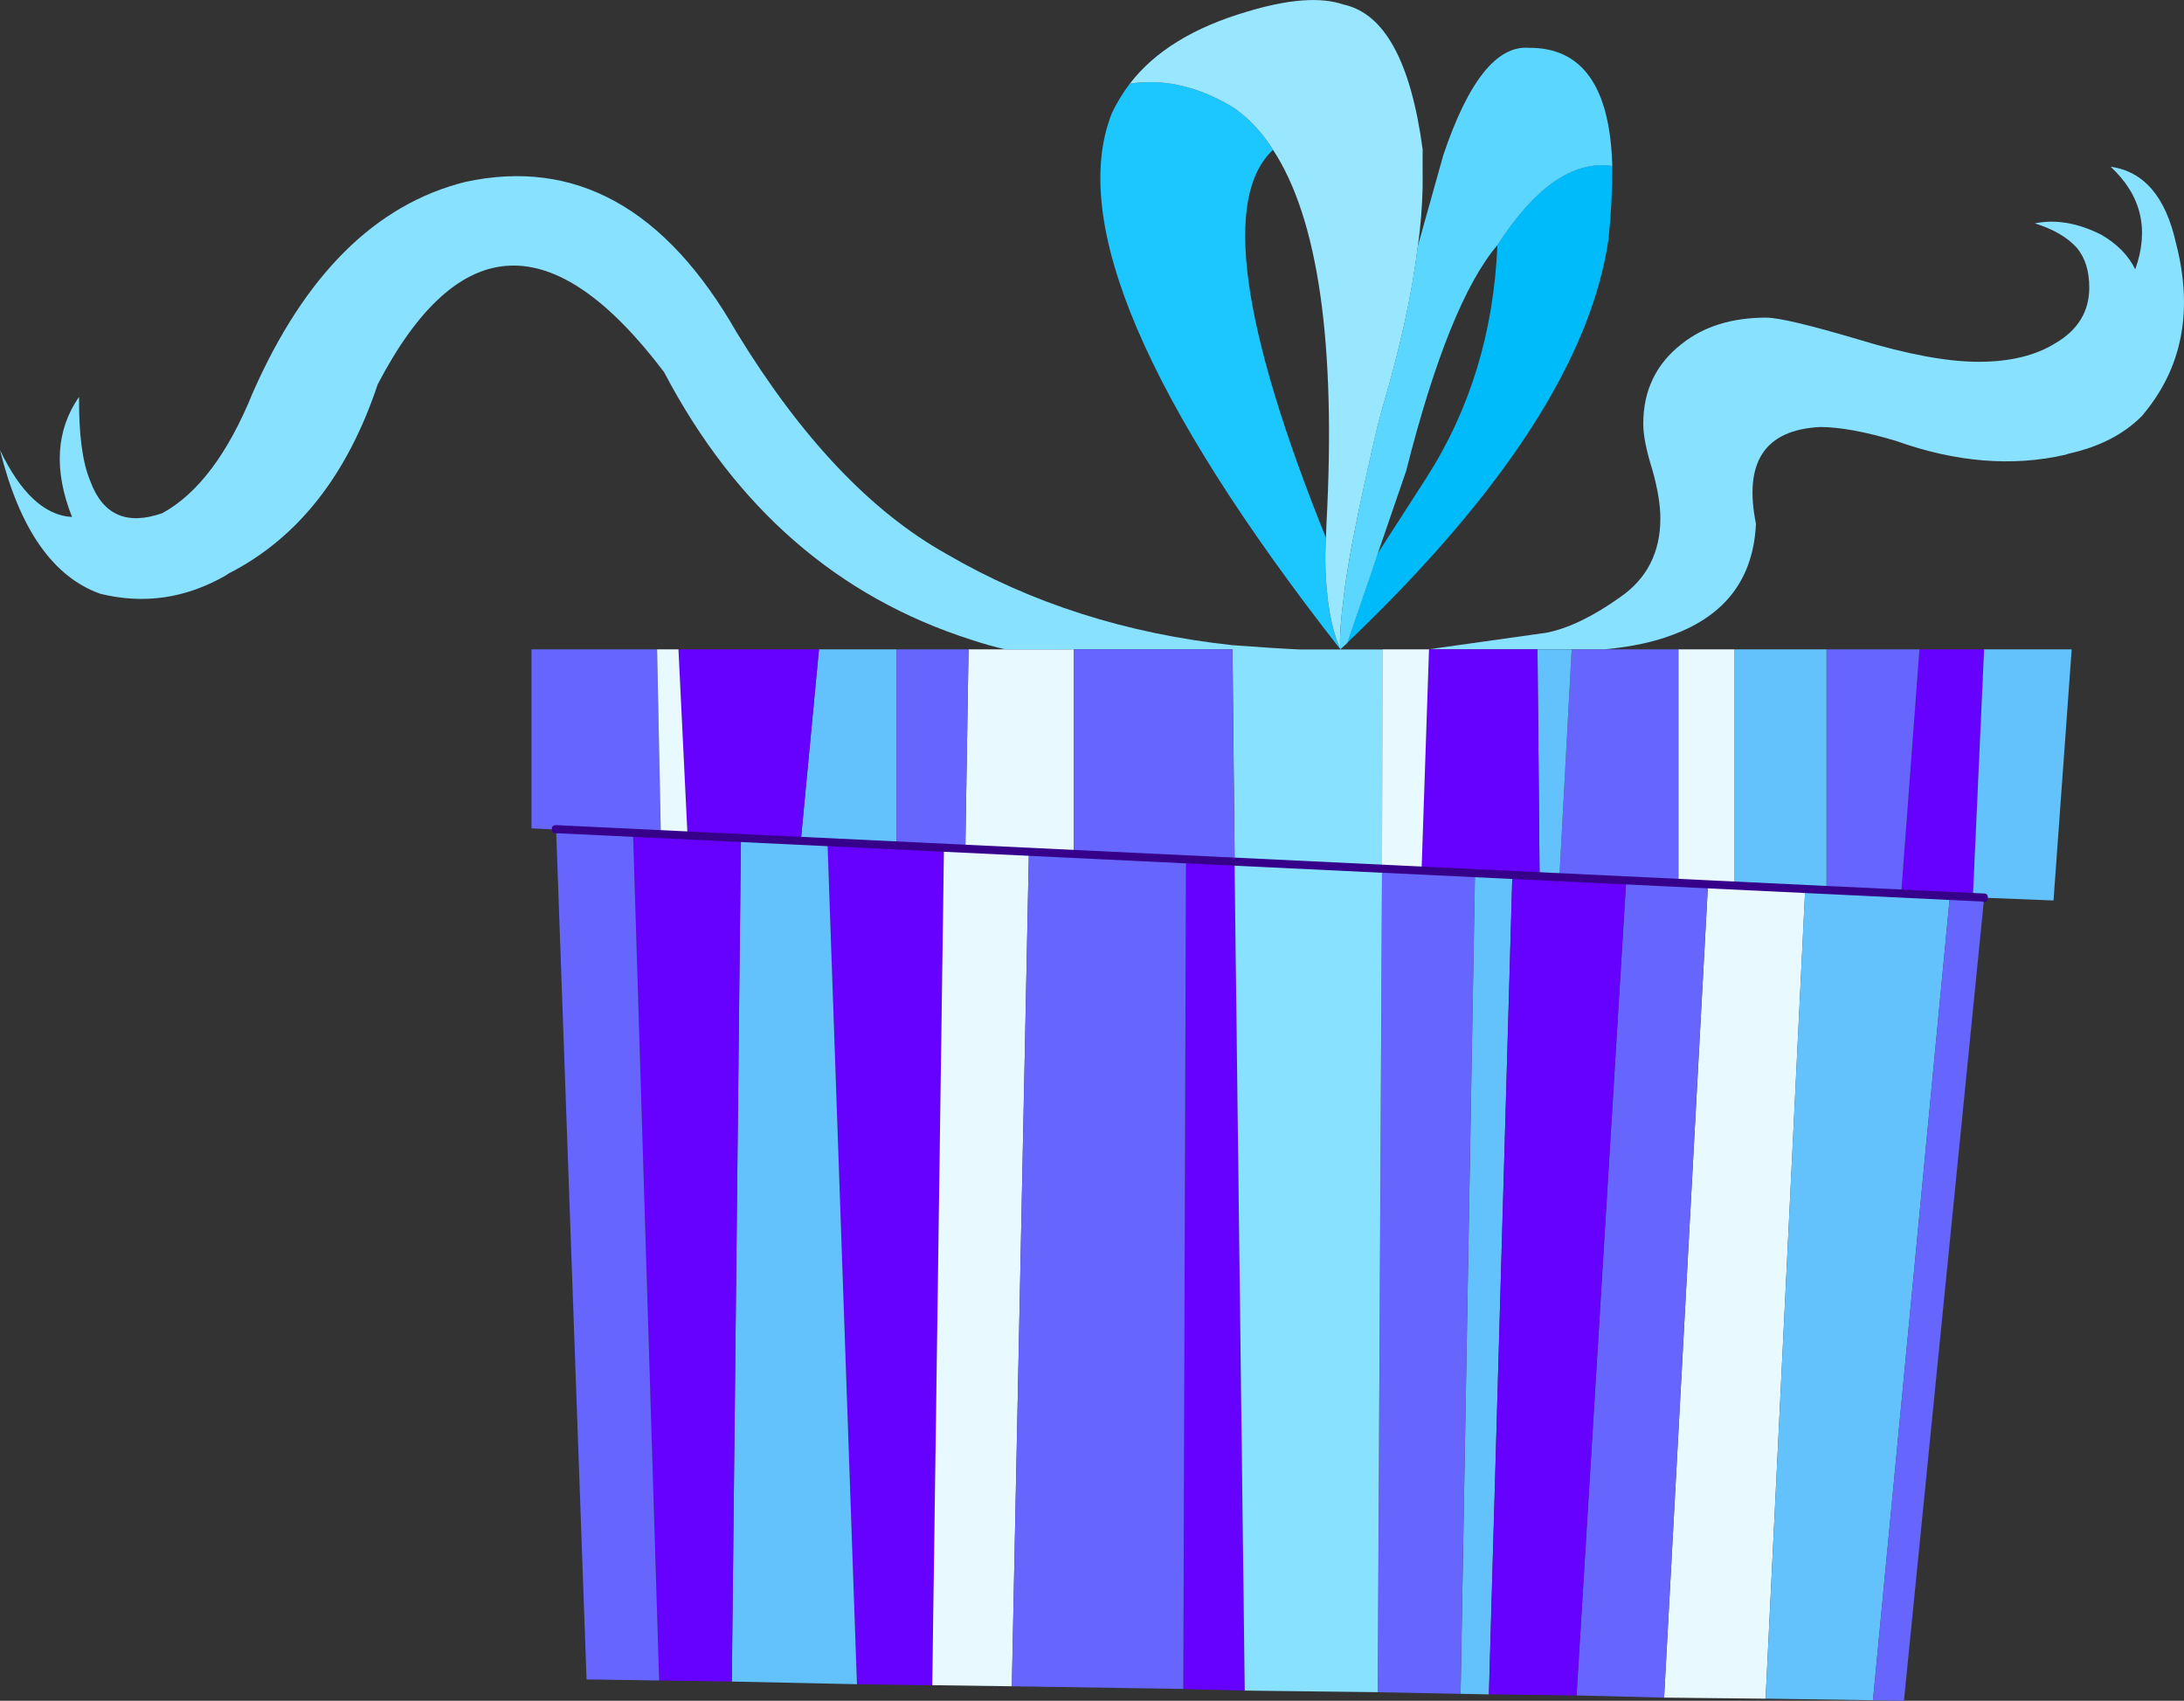
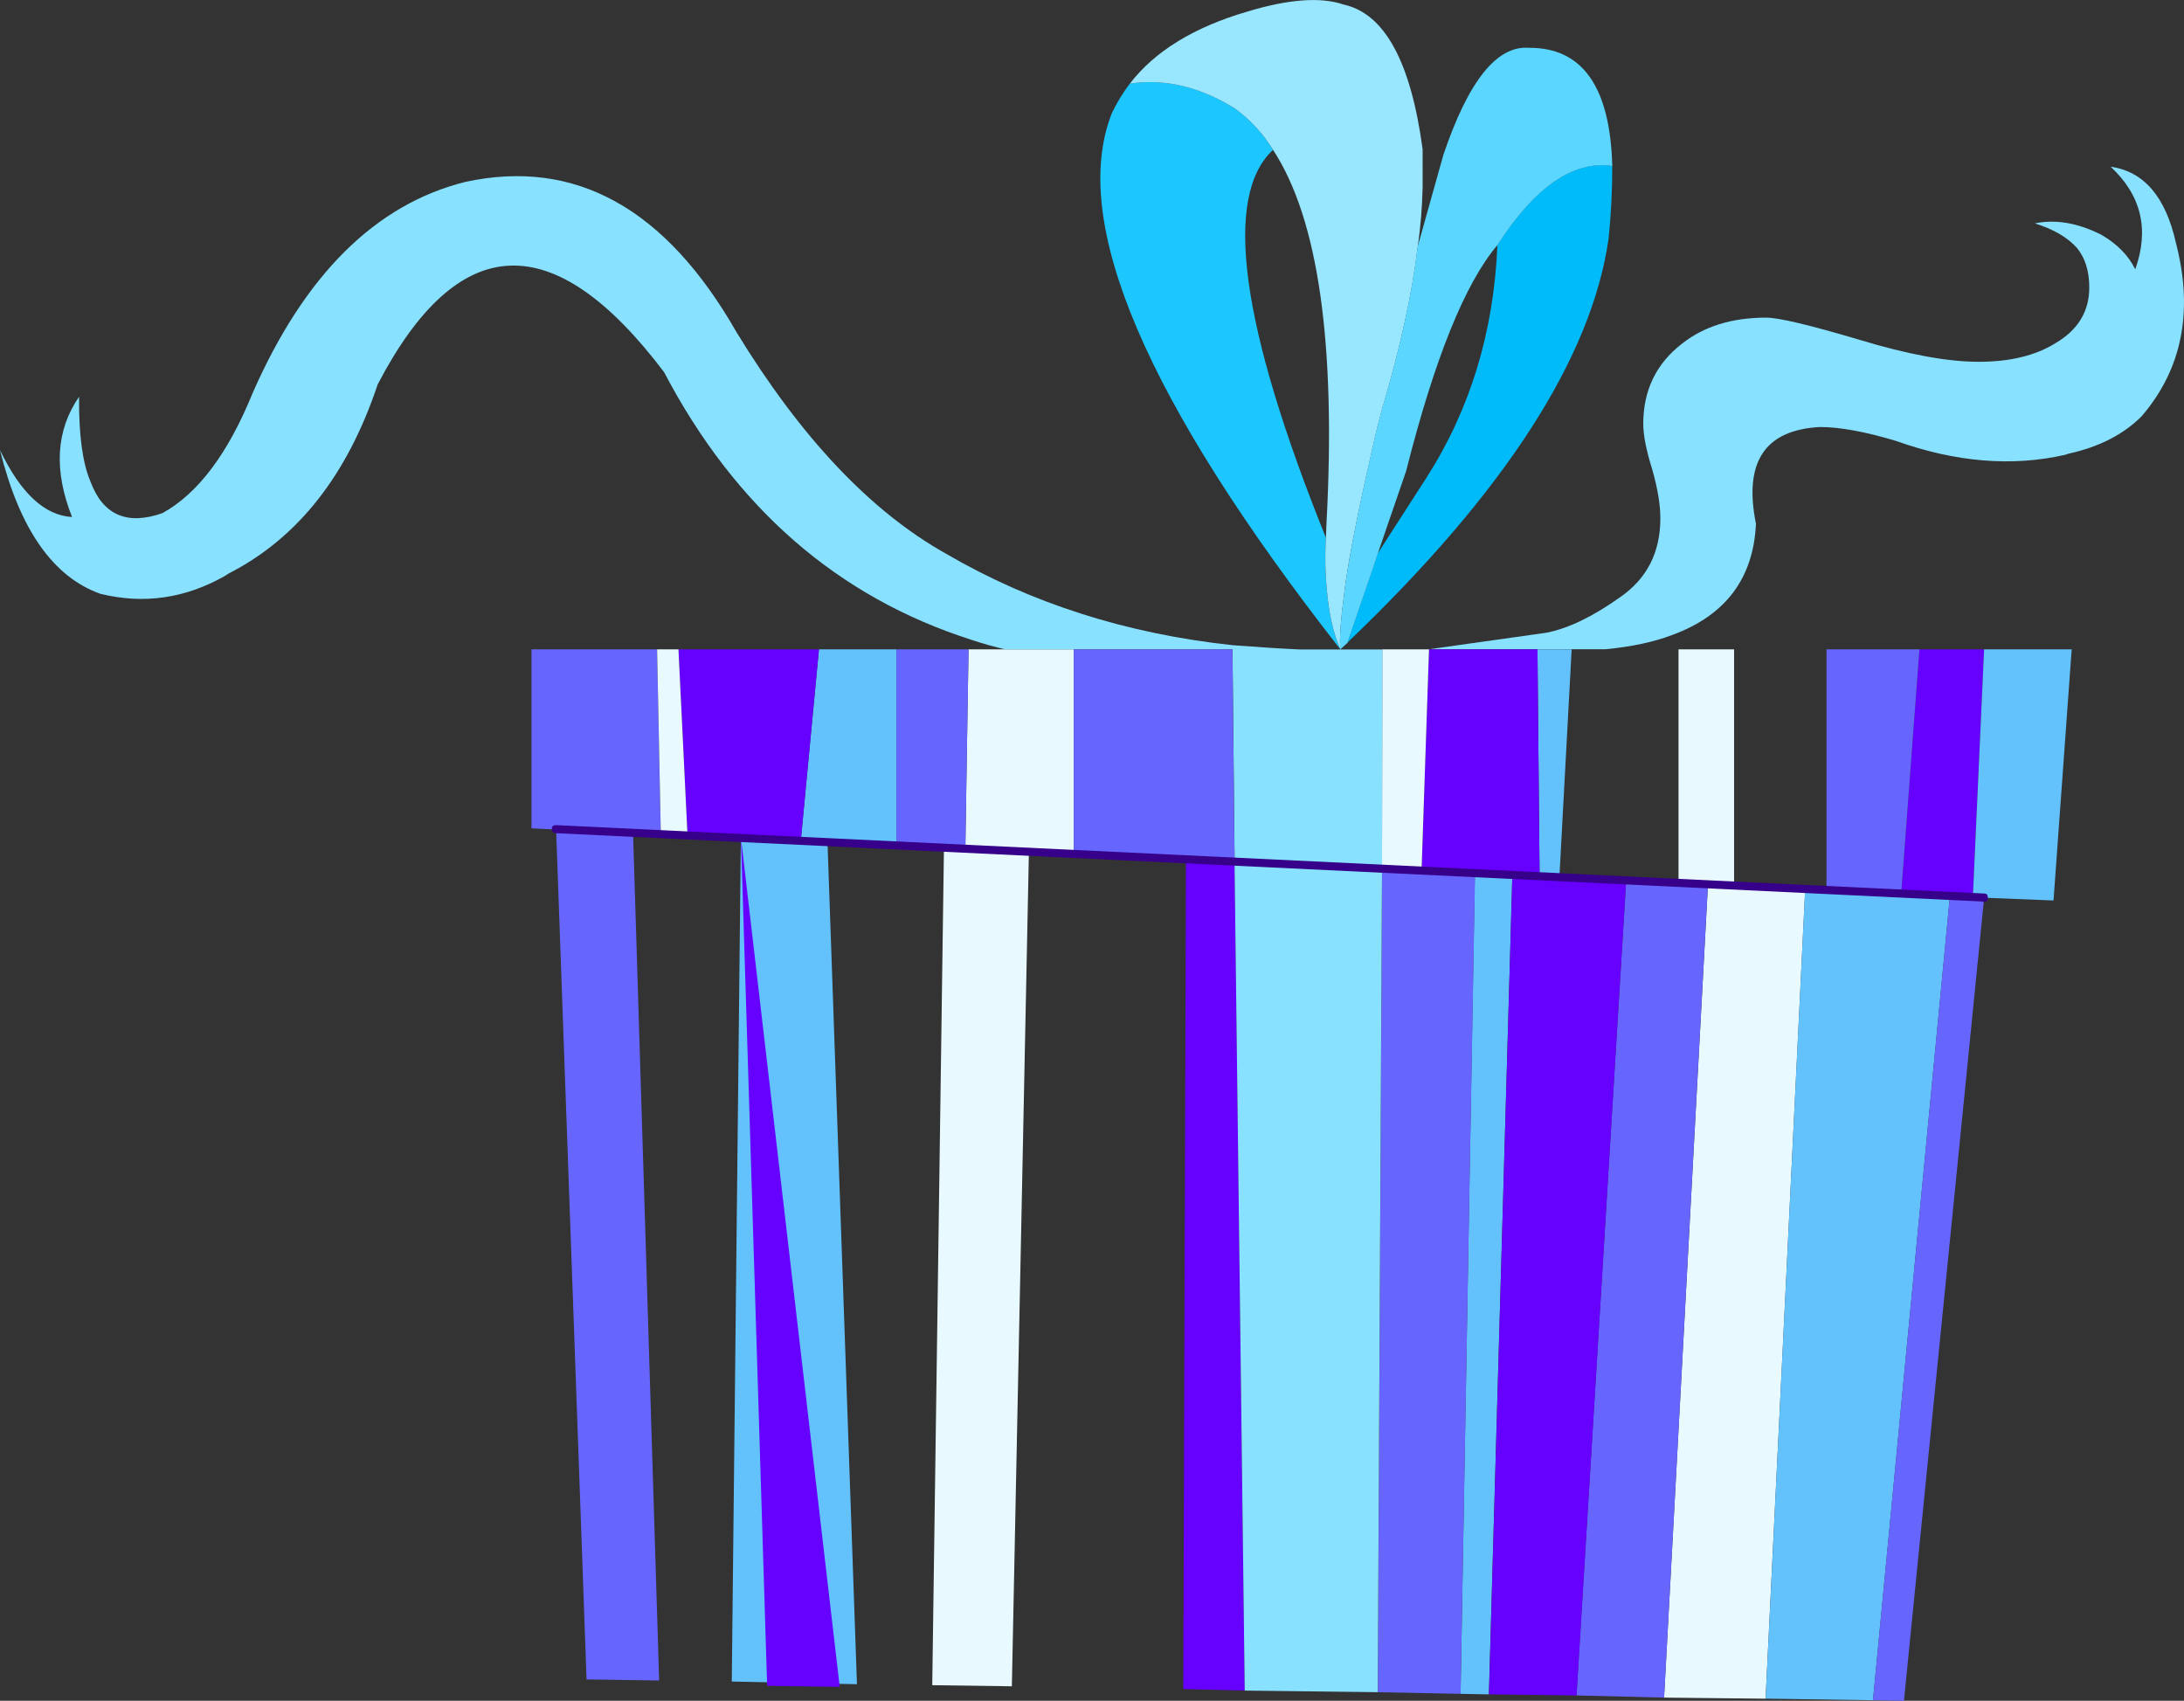
<svg xmlns="http://www.w3.org/2000/svg" version="1.0" id="Layer_1" x="0px" y="0px" viewBox="0 0 932.78 726.35" enable-background="new 0 0 932.78 726.35" xml:space="preserve">
  <rect x="0" y="0" width="932.78" height="726.35" fill="#333333" stroke="none" />
  <title>birthday2_0014</title>
  <path fill="#6666FF" d="M227,353.76l55.22,2.74l-1.6-79.17H227V353.76z" />
  <path fill="#6600FF" d="M847.4,277.33h-27.61L812,381.6l30.57,1.6L847.4,277.33z" />
  <path fill="#63C2FC" d="M884.81,277.33H847.4l-4.8,105.87l34.45,1.37L884.81,277.33z" />
  <path fill="#E8FAFF" d="M771,379.77l-41.53-1.83L710.73,725l43.35,0.46L771,379.77z" />
  <path fill="#6666FF" d="M729.44,377.95l-34.91-1.83l-21.22,347.95l37.42,0.93L729.44,377.95z" />
  <path fill="#63C2FC" d="M754.08,725.44l45.86,0.68l32.86-343.38l-61.83-3L754.08,725.44z" />
  <path fill="#63C2FC" d="M645.93,373.61l-16-0.68l-6.13,350.46l12.09,0.23L645.93,373.61z" />
  <path fill="#6666FF" d="M623.8,723.39l6.2-350.46l-39.7-1.83l-1.83,351.6L623.8,723.39z" />
  <path fill="#6666FF" d="M847.4,383.65l-14.6-0.91l-32.86,343.39l13.23,0.23L847.4,383.65z" />
  <path fill="#6666FF" d="M819.79,277.33h-39.7v102.9L812,381.6L819.79,277.33z" />
  <path fill="#E8FAFF" d="M458.61,277.33h-44.95l-1.37,85.33l46.32,2.05L458.61,277.33L458.61,277.33z" />
  <path fill="#63C2FC" d="M382.86,277.33h-33.09L342,359.24l40.84,2.05v-84L382.86,277.33z" />
  <path fill="#6666FF" d="M413.66,277.33h-30.8v84l29.43,1.37L413.66,277.33z" />
  <path fill="#6600FF" d="M349.77,277.33h-60l3.88,79.67l48.35,2.24L349.77,277.33z" />
  <path fill="#E8FAFF" d="M289.77,277.33h-9.13l1.6,79.17l11.41,0.5L289.77,277.33z" />
-   <path fill="#6600FF" d="M403.16,362.21l-49.74-2.51L366,719.28l32.17,0.46L403.16,362.21z" />
  <path fill="#63C2FC" d="M353.42,359.7l-37-1.83l-3.88,360.27l53.46,1.14L353.42,359.7z" />
  <path fill="#E8FAFF" d="M439.44,364l-36.28-1.83l-5,357.53l34,0.46L439.44,364z" />
-   <path fill="#6600FF" d="M316.46,357.87l-46.09-2.28l11.18,362.09l31,0.46L316.46,357.87z" />
+   <path fill="#6600FF" d="M316.46,357.87l11.18,362.09l31,0.46L316.46,357.87z" />
  <path fill="#6666FF" d="M250.52,717.23l31,0.46l-11.15-362.1l-32.86-1.37L250.52,717.23z" />
  <path fill="#6600FF" d="M527.28,368.14l-20.76-0.91l-1.14,354.11l26.24,0.66L527.28,368.14z" />
-   <path fill="#6666FF" d="M506.52,367.23L439.44,364l-7.3,356.16l73.24,1.14L506.52,367.23z" />
  <path fill="#88E1FF" d="M590.26,371.1l-63-3l4.36,353.9l56.81,0.68L590.26,371.1z" />
  <path fill="#6600FF" d="M694.53,376.12l-48.6-2.51l-10,350l37.42,0.46L694.53,376.12z" />
-   <path fill="#63C2FC" d="M780.09,277.33h-39.47v101.08l39.47,1.83L780.09,277.33L780.09,277.33z" />
-   <path fill="#6666FF" d="M716.89,277.33h-45.64L666,374.75l50.88,2.51v-99.93H716.89z" />
  <path fill="#E8FAFF" d="M740.62,277.33h-23.73v99.94l23.73,1.14V277.33z" />
  <path fill="#1CC7FF" d="M522.95,43.69c-13.54-7.333-27-10-40.38-8c-3.025,3.978-5.626,8.261-7.76,12.78  c-18.1,46.24,14.45,122.523,97.65,228.85c-2.887-6.387-4.787-14.6-5.7-24.64c-0.764-7.642-0.917-15.333-0.46-23  C529.793,139.153,522.263,83.927,543.71,64c-4.253-6.956-9.836-13.005-16.43-17.8L522.95,43.69z" />
  <path fill="#99E6FF" d="M482.56,35.71c13.387-2,26.847,0.667,40.38,8l4.34,2.51c6.592,4.789,12.175,10.831,16.43,17.78  c19.333,29.507,26.94,82.743,22.82,159.71l-0.23,5.93c-0.457,7.667-0.304,15.358,0.46,23c0.913,10.04,2.813,18.253,5.7,24.64  c-0.453-4.413,0.157-12.857,1.83-25.33c1.367-10.667,4.18-25.727,8.44-45.18c3.953-17.793,6.083-26.997,6.39-27.61l1.14-4.34  c7.76-26.16,12.857-49.357,15.29-69.59c1.163-8.321,1.847-16.701,2.05-25.1V63.77c-5.02-37.42-16.277-58.03-33.77-61.83  c-9.733-3.333-23.423-2.333-41.07,3C509.947,11.607,493.213,21.863,482.56,35.71z" />
  <path fill="#88E1FF" d="M404.08,236.49c-32.1-17.947-61.913-49.443-89.44-94.49c-30.273-53.067-68.91-74.503-115.91-64.31  c-38.333,9.58-68.603,39.62-90.81,90.12c-10.493,25.86-23.347,42.973-38.56,51.34c-15.213,5.333-25.48,0.77-30.8-13.69  c-3.333-7.907-4.93-19.907-4.79-36c-9.887,14.3-10.887,31.413-3,51.34C19.077,220.153,8.82,210.627,0,192.22  c8.367,33.767,22.663,54.227,42.89,61.38c18.56,4.56,36.357,1.973,53.39-7.76l1.37-0.91c29.507-15.06,50.727-41.983,63.66-80.77  c34.373-65.86,75.14-67.61,122.3-5.25c30.42,57.953,74.15,96.057,131.19,114.31c5.02,1.673,9.887,3.043,14.6,4.11h97l0.91,90.81  l63,3l0.23-93.77h-35.42c-7-0.307-16.583-0.917-28.75-1.83C481.043,270.647,440.28,257.63,404.08,236.49z" />
  <path fill="#6666FF" d="M526.37,277.33h-67.76v87.39l68.68,3.42L526.37,277.33z" />
  <path fill="#00BBF9" d="M688.59,70.84c-16.58-2.433-32.93,8.823-49.05,33.77c-1.52,37.113-11.637,70.273-30.35,99.48l-21,32.63  l-0.46,1.6v0.23l-12.32,36l1.37-1.37C642.927,209.78,679.667,152.753,687,102.1C688.086,91.716,688.617,81.281,688.59,70.84z" />
  <path fill="#5BD7FF" d="M653,20.42c-13.687-1.067-25.857,14.143-36.51,45.63l-11,39.24c-2.433,20.233-7.53,43.43-15.29,69.59  l-1.14,4.34c-0.307,0.607-2.437,9.81-6.39,27.61c-4.22,19.447-7.017,34.503-8.39,45.17c-1.673,12.473-2.283,20.917-1.83,25.33  l3-2.74l12.32-36v-0.23l12.78-37.19c12.167-48.067,25.167-80.237,39-96.51c16.127-24.947,32.477-36.203,49.05-33.77  C687.687,37.09,675.82,20.267,653,20.42z" />
  <path fill="#88E1FF" d="M793.78,145c-20.993-6.233-34.15-9.35-39.47-9.35c-14.6,0-26.6,3.727-36,11.18  c-10.987,8.513-16.48,19.903-16.48,34.17c0,4.867,1.293,11.407,3.88,19.62c2.28,8.06,3.42,14.98,3.42,20.76  c0,14.6-5.78,25.857-17.34,33.77c-11.56,8.213-21.98,13.233-31.26,15.06l-50.2,7.07h75.29c11.253-1.067,20.837-3.12,28.75-6.16  c22.667-8.367,34.53-24.187,35.59-47.46c-5.333-26.313,3.793-40.08,27.38-41.3c8.367,0,19.167,1.977,32.4,5.93  c25.553,9.127,49.663,11.103,72.33,5.93l1.37-0.46c13.08-2.887,23.5-8.22,31.26-16c17.333-20.233,22.2-44.95,14.6-74.15  c-4.413-19.62-13.693-30.42-27.84-32.4c13.08,12.167,16.58,26.77,10.5,43.81c-2.893-5.933-7.76-10.877-14.6-14.83  c-10.04-5.02-19.47-6.617-28.29-4.79c7.907,2.433,13.907,5.933,18,10.5c3.5,4.26,5.25,9.887,5.25,16.88  c0,10.193-4.79,18.103-14.37,23.73c-8.52,5.333-19.473,8-32.86,8C831.703,154.51,814.6,151.34,793.78,145z" />
  <path fill="#63C2FC" d="M671.25,277.33h-14.6l0.91,97.2l8.44,0.23L671.25,277.33z" />
  <path fill="#6600FF" d="M657.56,374.53l-0.91-97.2h-46.32L607.14,372L657.56,374.53z" />
  <path fill="#E8FAFF" d="M610.33,277.33h-19.85l-0.23,93.77l16.89,0.9L610.33,277.33z" />
  <path fill="#37008A" d="M847.4,385.25c1.067,0,1.6-0.61,1.6-1.83c0-1.22-0.533-1.83-1.6-1.83l-609.88-29.2  c-1.22,0-1.83,0.533-1.83,1.6c0,1.22,0.533,1.83,1.6,1.83L846.48,385L847.4,385.25z" />
</svg>